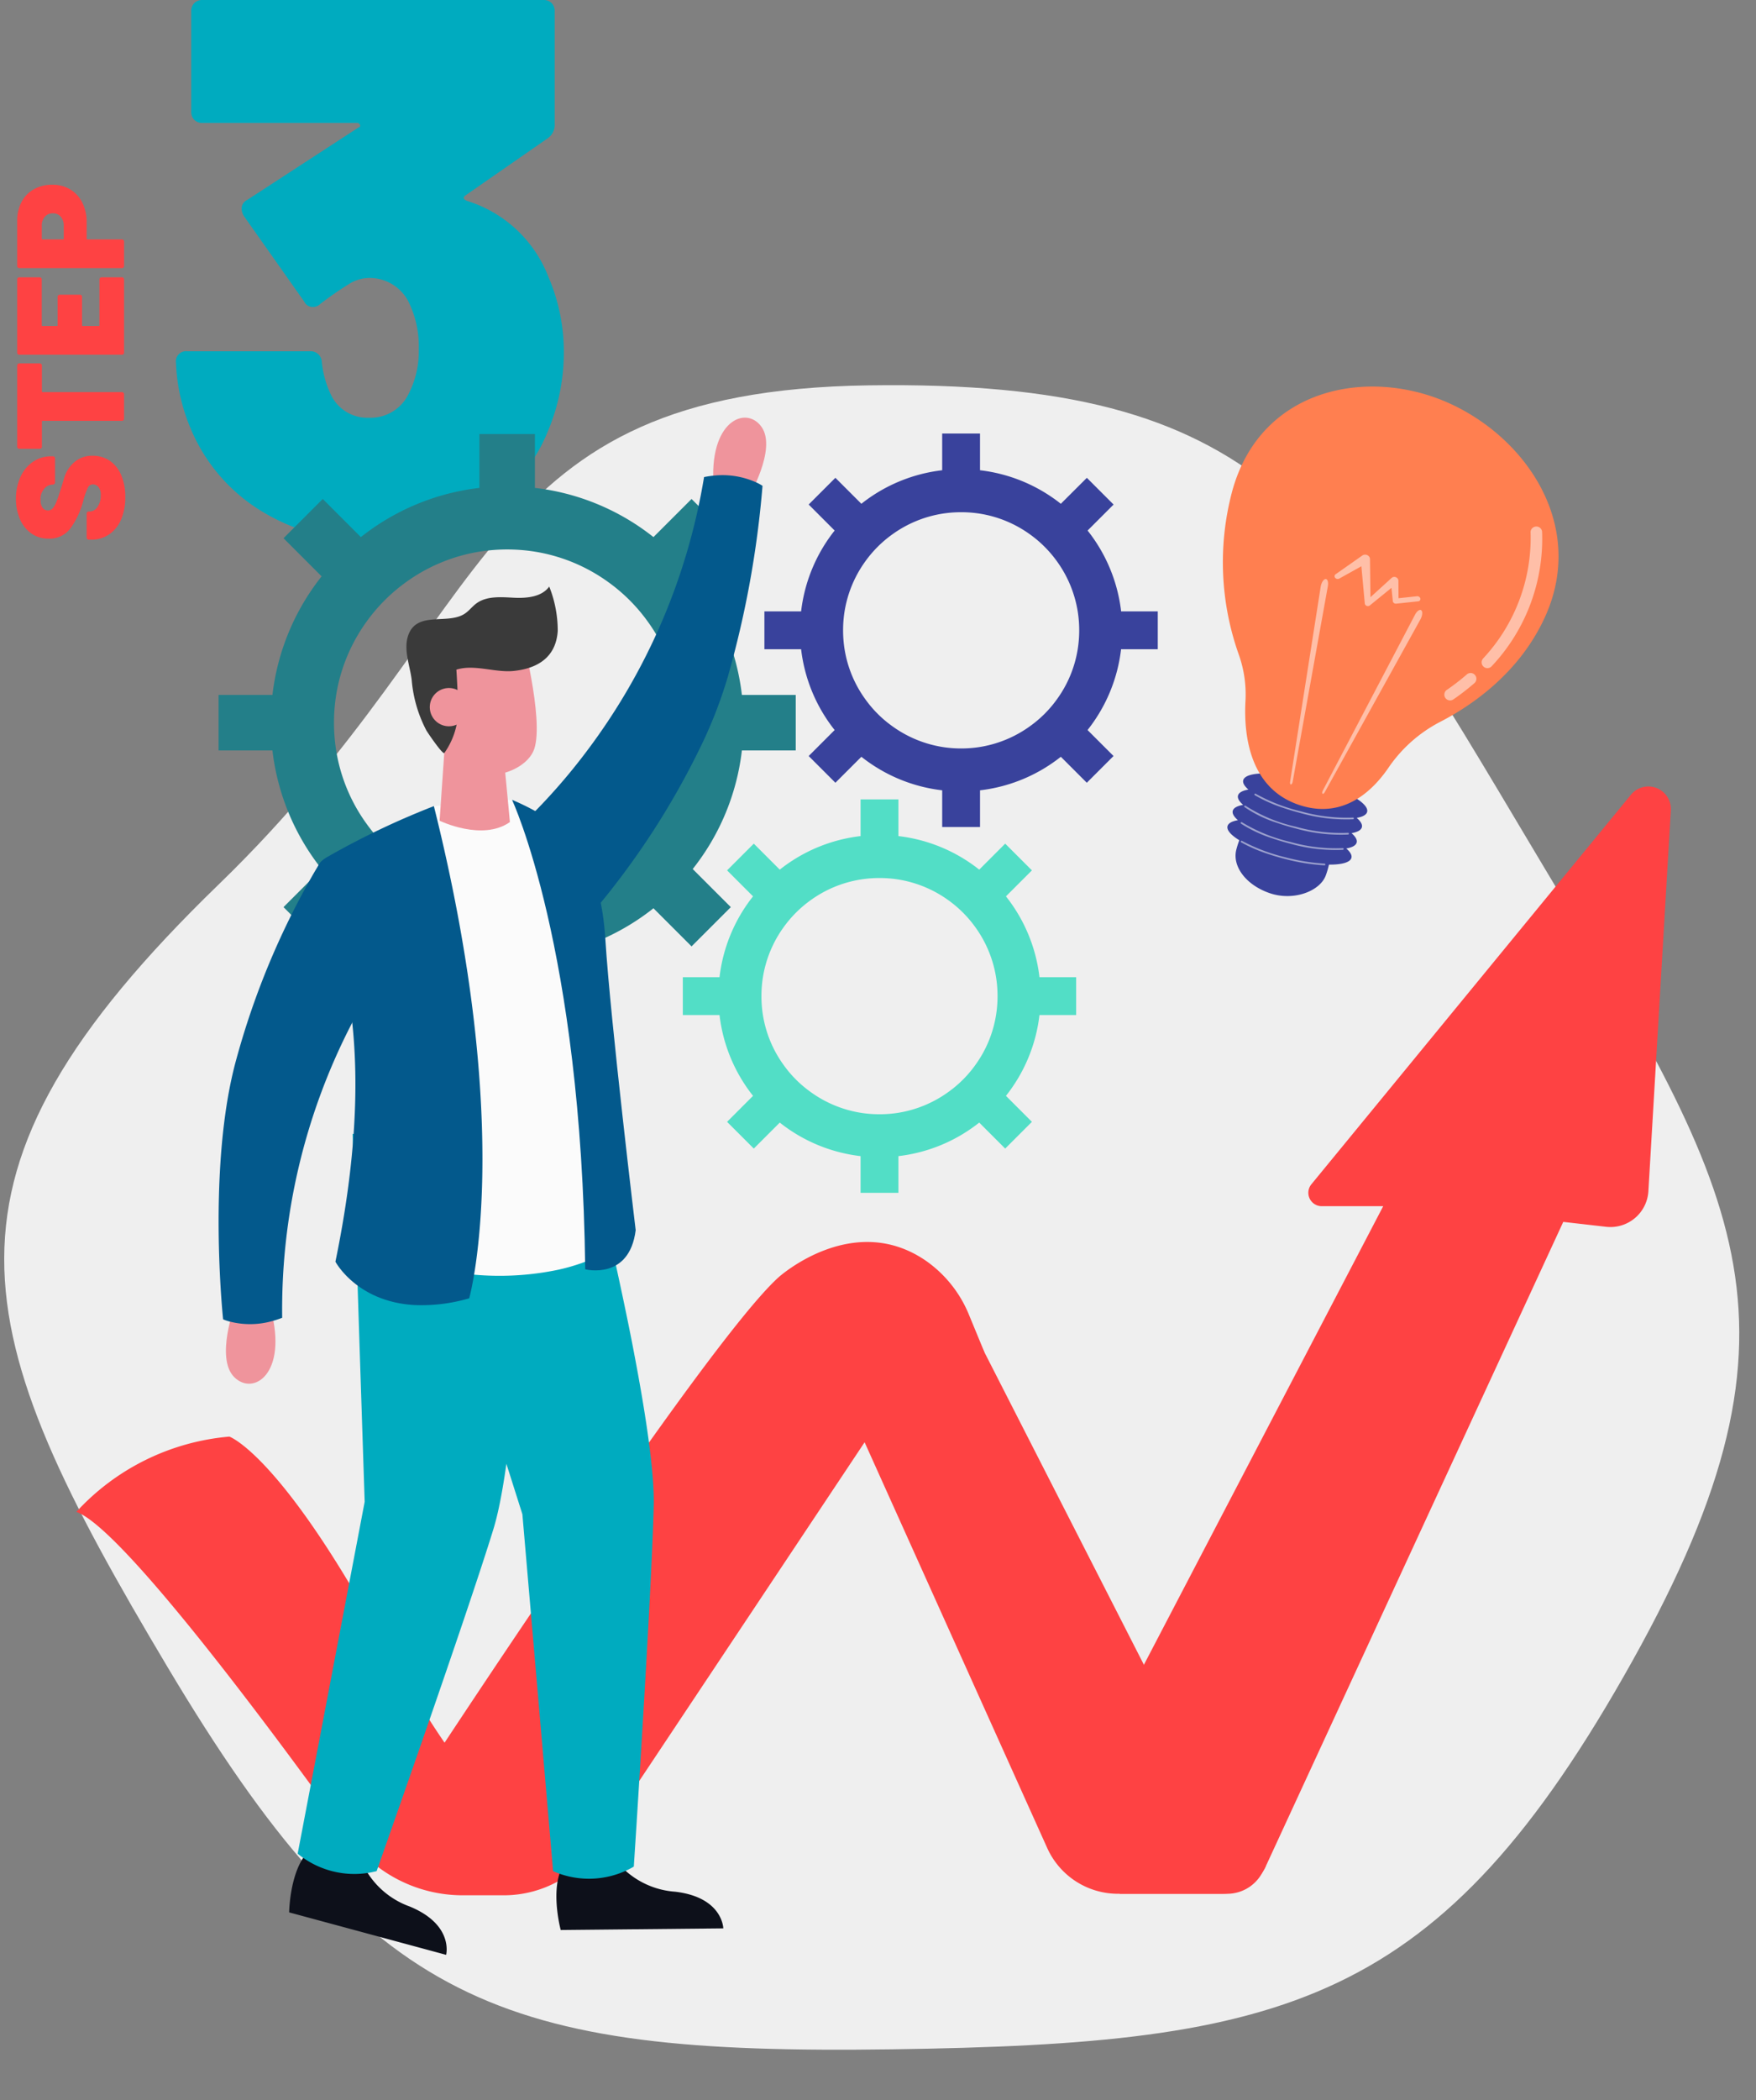
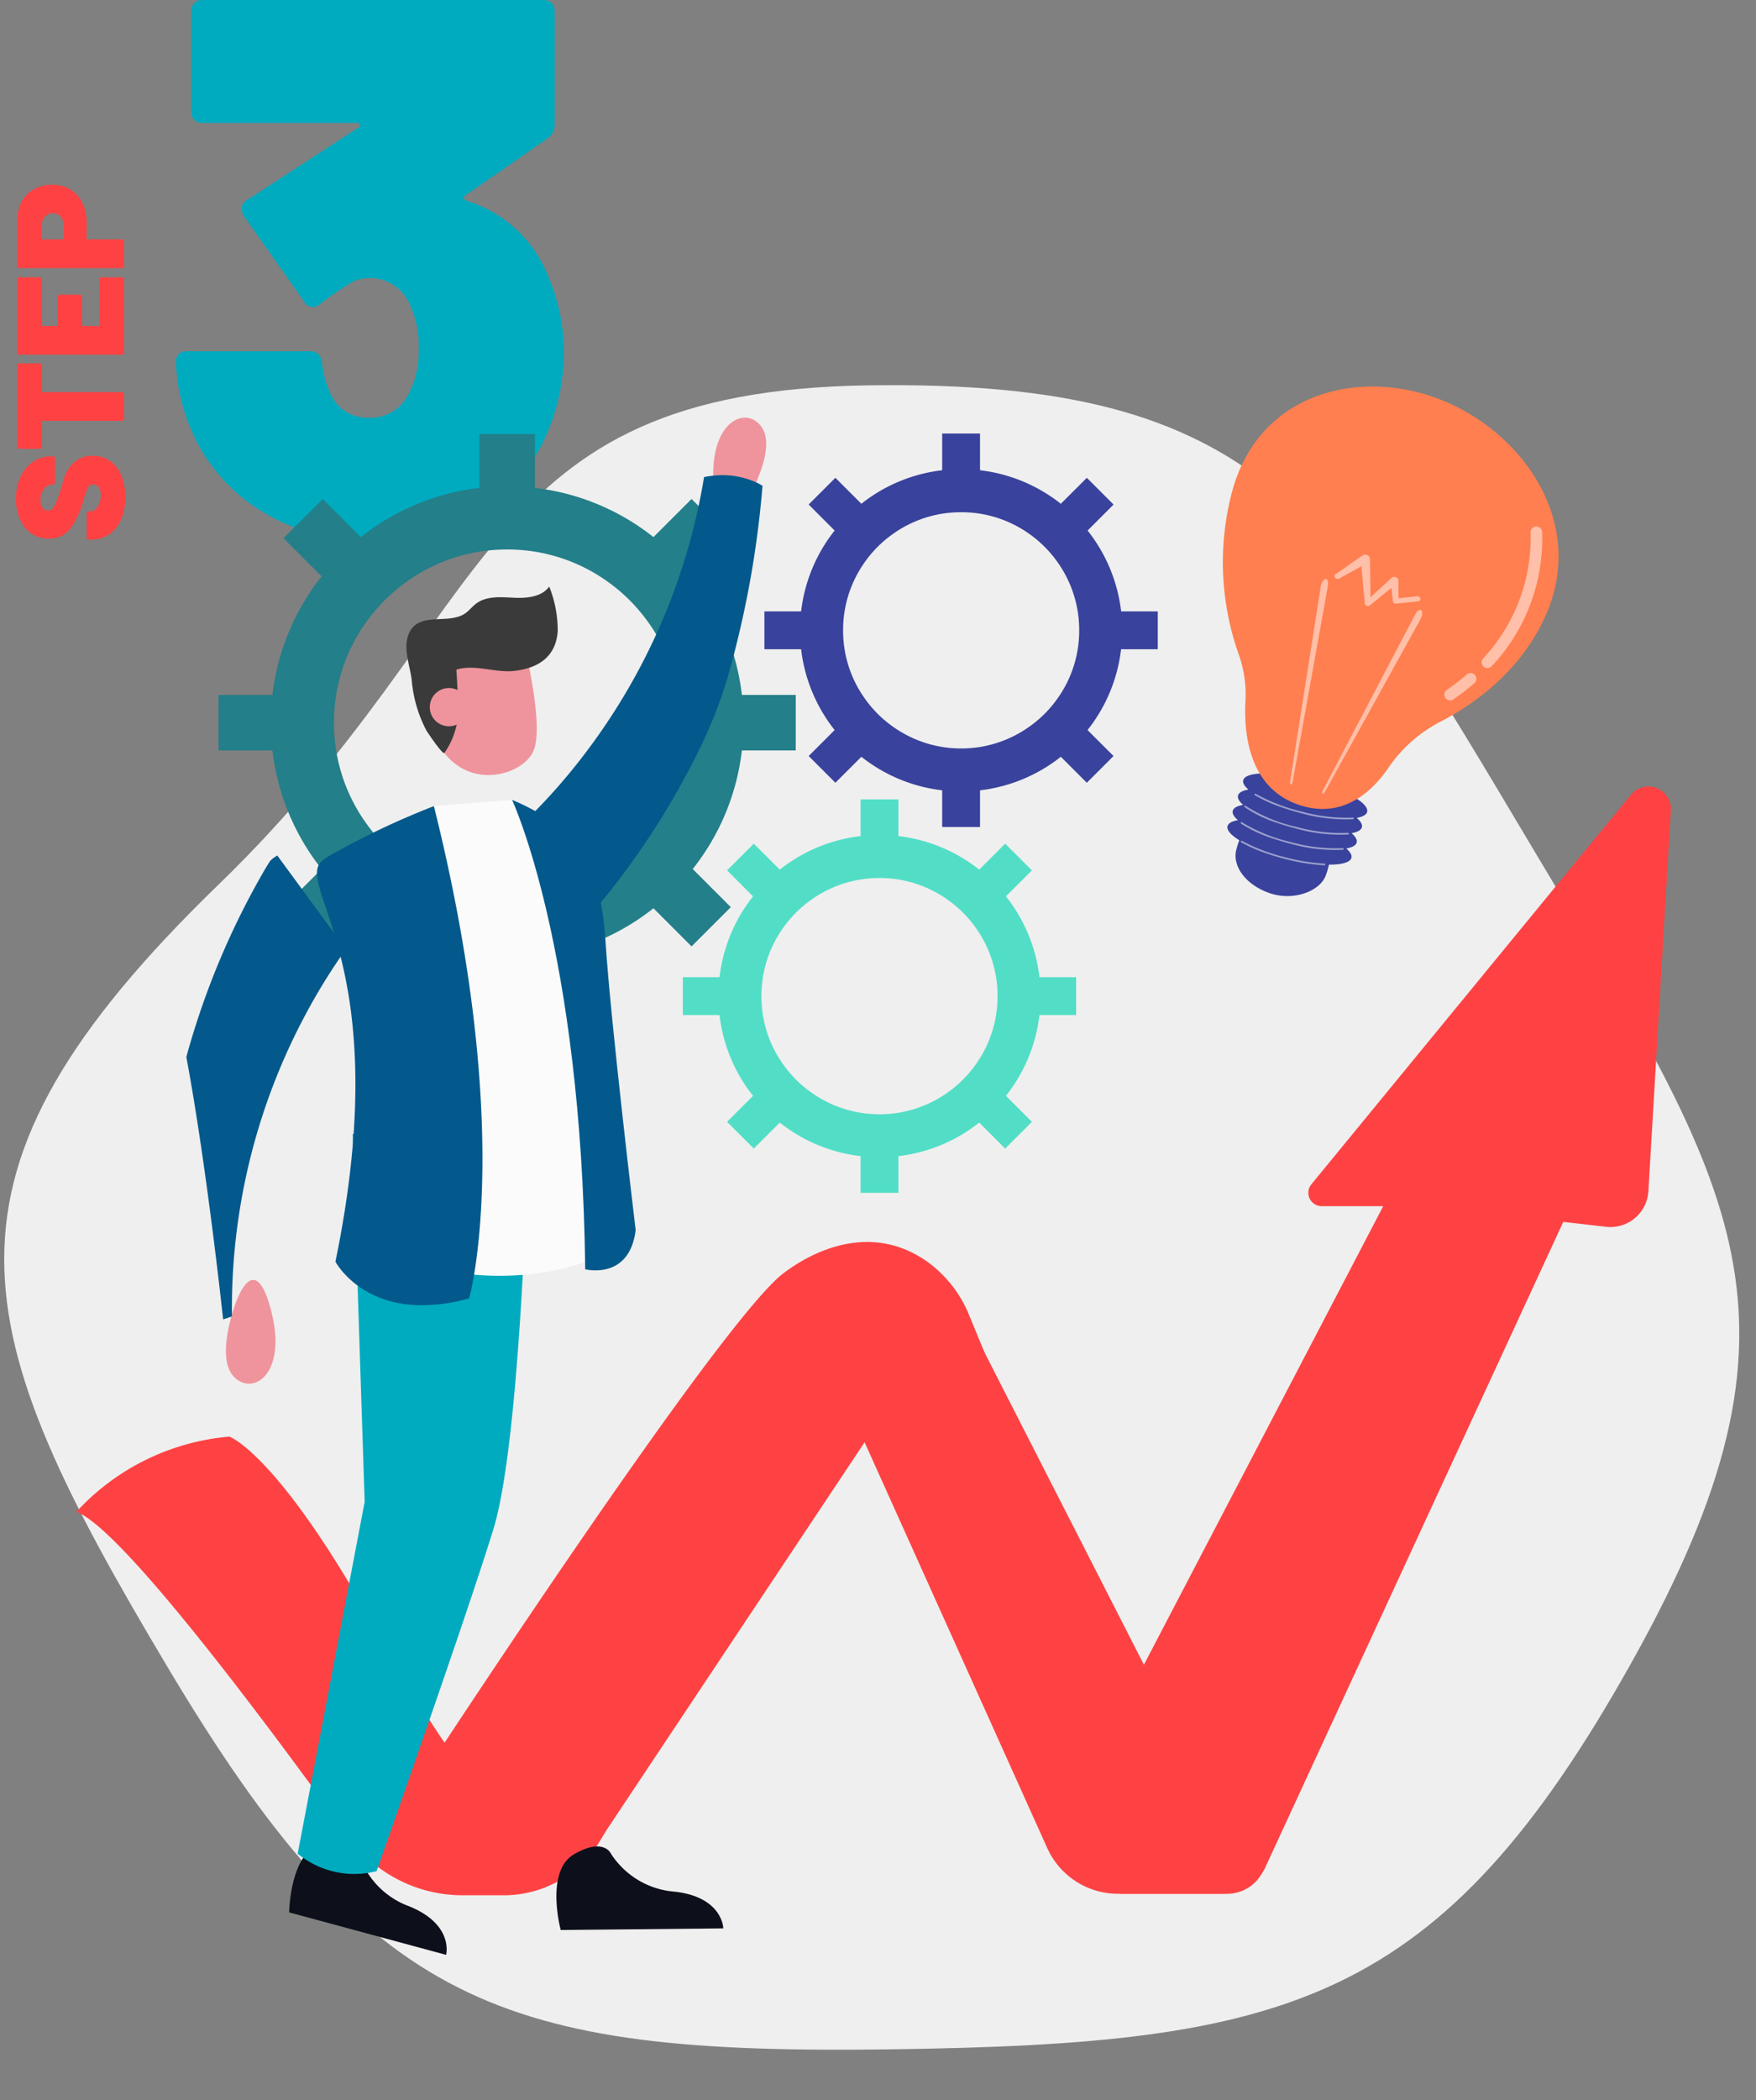
<svg xmlns="http://www.w3.org/2000/svg" width="184" height="220" viewBox="0 0 184 220">
  <rect x="0" y="0" width="184" height="220" fill="#808080" stroke="none" />
  <defs>
    <clipPath id="a">
      <rect width="184" height="184" transform="translate(591 2651)" fill="#4e0f0f" />
    </clipPath>
  </defs>
  <g transform="translate(-591 -1403)">
    <path d="M18.48-26.96a19.845,19.845,0,0,1,1.6,8A21.288,21.288,0,0,1,18.4-10.8a17.389,17.389,0,0,1-7.12,8.36A21.384,21.384,0,0,1-.24.64a21.084,21.084,0,0,1-11.4-3.12,18.4,18.4,0,0,1-7.32-8.48A19.545,19.545,0,0,1-20.56-18a1.061,1.061,0,0,1,1.2-1.2h12.8a1.165,1.165,0,0,1,1.28,1.12,10.373,10.373,0,0,0,1.04,3.6A4.218,4.218,0,0,0-.32-12.24a4.4,4.4,0,0,0,4-2.24,9.761,9.761,0,0,0,1.2-4.96,10.5,10.5,0,0,0-1.12-5.04A4.582,4.582,0,0,0-.4-26.88a4.029,4.029,0,0,0-2.04.64,36.367,36.367,0,0,0-3,2.08,1.085,1.085,0,0,1-.8.32.978.978,0,0,1-.88-.56l-6.32-8.96a1.544,1.544,0,0,1-.24-.8.978.978,0,0,1,.56-.88l11.68-7.6q.24-.08.16-.28a.311.311,0,0,0-.32-.2H-17.76a1.189,1.189,0,0,1-.88-.32,1.189,1.189,0,0,1-.32-.88V-54.8a1.189,1.189,0,0,1,.32-.88,1.189,1.189,0,0,1,.88-.32H17.92a1.189,1.189,0,0,1,.88.32,1.189,1.189,0,0,1,.32.88v11.76a1.7,1.7,0,0,1-.72,1.52l-8.64,6q-.4.32.16.56A13.389,13.389,0,0,1,18.48-26.96Z" transform="translate(630 1459)" fill="#00abbf" />
    <g transform="translate(0 -1212)" clip-path="url(#a)">
      <path d="M167.237,94.868c1.578-41.287-6.9-52.9-41.868-74.909S74.8-7.448,38.258,11.829,2.224,47.215.646,88.5s-3.068,56.915,31.9,78.925,45,1.2,85.545-6.737C161.281,152.234,165.659,136.155,167.237,94.868Z" transform="matrix(-0.839, 0.545, -0.545, -0.839, 800.578, 2778.1)" fill="#efefef" />
      <g transform="translate(261.482 3028.062)">
        <g transform="translate(401.06 -329.324)">
          <path d="M490.456-275.295a16.733,16.733,0,0,0-3.513-8.468l2.722-2.721-2.8-2.8-2.721,2.722a16.732,16.732,0,0,0-8.468-3.513v-3.846h-3.964v3.846a16.732,16.732,0,0,0-8.468,3.513l-2.722-2.722-2.8,2.8,2.721,2.721a16.736,16.736,0,0,0-3.512,8.468h-3.846v3.964h3.846a16.736,16.736,0,0,0,3.512,8.468l-2.721,2.722,2.8,2.8,2.722-2.722a16.732,16.732,0,0,0,8.468,3.513v3.846h3.964v-3.846a16.732,16.732,0,0,0,8.468-3.513l2.721,2.722,2.8-2.8-2.722-2.722a16.732,16.732,0,0,0,3.513-8.468H494.3v-3.964Zm-6.73,9.215a12.153,12.153,0,0,1-2.8,2.8,12.292,12.292,0,0,1-5.251,2.189,12.516,12.516,0,0,1-1.982.155,12.522,12.522,0,0,1-1.982-.155,12.287,12.287,0,0,1-5.251-2.189,12.144,12.144,0,0,1-2.8-2.8,12.193,12.193,0,0,1-2.182-5.251,12.531,12.531,0,0,1-.155-1.982,12.53,12.53,0,0,1,.155-1.982,12.281,12.281,0,0,1,2.182-5.251,12.3,12.3,0,0,1,2.8-2.8,12.269,12.269,0,0,1,5.251-2.181,12.457,12.457,0,0,1,1.982-.156,12.451,12.451,0,0,1,1.982.156,12.274,12.274,0,0,1,5.251,2.181,12.306,12.306,0,0,1,2.8,2.8,12.278,12.278,0,0,1,2.181,5.251,12.462,12.462,0,0,1,.156,1.982,12.462,12.462,0,0,1-.156,1.982A12.19,12.19,0,0,1,483.726-266.08Z" transform="translate(-453.079 293.924)" fill="#52dec6" />
        </g>
        <g transform="translate(409.616 -367.646)">
          <path d="M506.018-344.989a16.733,16.733,0,0,0-3.513-8.468l2.722-2.722-2.8-2.8L499.7-356.26a16.737,16.737,0,0,0-8.468-3.513v-3.846h-3.964v3.846a16.737,16.737,0,0,0-8.468,3.513l-2.722-2.722-2.8,2.8L476-353.457a16.732,16.732,0,0,0-3.513,8.468h-3.846v3.964h3.846A16.734,16.734,0,0,0,476-332.558l-2.721,2.722,2.8,2.8,2.722-2.721a16.737,16.737,0,0,0,8.468,3.513v3.846h3.964v-3.846a16.737,16.737,0,0,0,8.468-3.513l2.721,2.721,2.8-2.8-2.722-2.722a16.735,16.735,0,0,0,3.513-8.468h3.846v-3.964Zm-6.73,9.215a12.149,12.149,0,0,1-2.8,2.8,12.285,12.285,0,0,1-5.251,2.189,12.454,12.454,0,0,1-1.982.156,12.46,12.46,0,0,1-1.982-.156,12.281,12.281,0,0,1-5.251-2.189,12.152,12.152,0,0,1-2.8-2.8,12.187,12.187,0,0,1-2.182-5.251,12.522,12.522,0,0,1-.155-1.982,12.52,12.52,0,0,1,.155-1.982,12.281,12.281,0,0,1,2.182-5.251,12.293,12.293,0,0,1,2.8-2.8,12.277,12.277,0,0,1,5.251-2.182,12.521,12.521,0,0,1,1.982-.155,12.515,12.515,0,0,1,1.982.155,12.281,12.281,0,0,1,5.251,2.182,12.29,12.29,0,0,1,2.8,2.8,12.282,12.282,0,0,1,2.182,5.251,12.527,12.527,0,0,1,.156,1.982,12.529,12.529,0,0,1-.156,1.982A12.187,12.187,0,0,1,499.288-335.774Z" transform="translate(-468.641 363.619)" fill="#39429c" />
        </g>
        <g transform="translate(352.423 -367.592)">
          <path d="M419.458-336.191a24.551,24.551,0,0,0-5.153-12.423l3.992-3.992-4.112-4.112-3.993,3.992a24.548,24.548,0,0,0-12.422-5.154v-5.642h-5.815v5.642a24.552,24.552,0,0,0-12.423,5.154l-3.992-3.992-4.112,4.112,3.992,3.992a24.551,24.551,0,0,0-5.153,12.423h-5.642v5.815h5.642a24.549,24.549,0,0,0,5.153,12.422l-3.992,3.992,4.112,4.112,3.992-3.993a24.556,24.556,0,0,0,12.423,5.153v5.641h5.815v-5.641a24.552,24.552,0,0,0,12.422-5.153l3.993,3.993,4.112-4.112-3.992-3.992a24.549,24.549,0,0,0,5.153-12.422H425.1v-5.815Zm-9.873,13.518a17.809,17.809,0,0,1-4.112,4.112,18.028,18.028,0,0,1-7.7,3.212,18.358,18.358,0,0,1-2.908.228,18.348,18.348,0,0,1-2.908-.228,18.028,18.028,0,0,1-7.7-3.212,17.821,17.821,0,0,1-4.112-4.112,17.882,17.882,0,0,1-3.2-7.7,18.3,18.3,0,0,1-.228-2.908,18.288,18.288,0,0,1,.228-2.908,18.01,18.01,0,0,1,3.2-7.7,18.049,18.049,0,0,1,4.112-4.112,18.011,18.011,0,0,1,7.7-3.2,18.345,18.345,0,0,1,2.908-.228,18.355,18.355,0,0,1,2.908.228,18.011,18.011,0,0,1,7.7,3.2,18.036,18.036,0,0,1,4.112,4.112,18.01,18.01,0,0,1,3.2,7.7,18.291,18.291,0,0,1,.228,2.908,18.3,18.3,0,0,1-.228,2.908A17.876,17.876,0,0,1,409.585-322.673Z" transform="translate(-364.625 363.521)" fill="#237f89" />
        </g>
        <g transform="translate(457.647 -372.565)">
          <path d="M570.956-293.23c.073-.284-.128-.621-.54-.977.618-.108,1.011-.317,1.09-.627.24-.937-2.473-2.439-6.057-3.354s-6.685-.9-6.924.038c-.073.284.128.621.541.977-.619.108-1.011.317-1.09.627-.073.284.128.62.54.977-.618.108-1.011.317-1.09.626-.073.284.128.62.541.977-.618.108-1.011.317-1.09.626-.106.415.366.94,1.236,1.475a8.476,8.476,0,0,0-.315.994c-.44,1.727,1,3.692,3.5,4.55s5.279-.2,5.882-1.873a9.125,9.125,0,0,0,.328-1.117c1.333.011,2.229-.227,2.353-.713.073-.284-.128-.62-.54-.977.618-.108,1.011-.317,1.09-.626.073-.284-.128-.62-.54-.977C570.484-292.712,570.877-292.92,570.956-293.23Z" transform="translate(-556.383 339.389)" fill="#39429c" />
          <g transform="translate(1.872 42.64)">
            <path d="M562.144-284.695a15.924,15.924,0,0,1-2.689-1.176.088.088,0,0,1-.033-.121.089.089,0,0,1,.121-.033A19.068,19.068,0,0,0,564.1-284.3a20.943,20.943,0,0,0,4.094.66.089.089,0,0,1,.085.092.089.089,0,0,1-.093.085,21.134,21.134,0,0,1-4.129-.665C563.391-284.3,562.748-284.488,562.144-284.695Z" transform="translate(-559.403 290.975)" fill="#fff" opacity="0.5" />
            <path d="M562.706-287.892a13.909,13.909,0,0,1-3.271-1.534.088.088,0,0,1-.022-.123.088.088,0,0,1,.123-.022,17.16,17.16,0,0,0,5.11,2.072,17.3,17.3,0,0,0,5.441.636.089.089,0,0,1,.1.079.089.089,0,0,1-.079.1,17.488,17.488,0,0,1-5.5-.641C563.945-287.495,563.307-287.686,562.706-287.892Z" transform="translate(-559.397 292.573)" fill="#fff" opacity="0.5" />
            <path d="M563.544-290.917a12.932,12.932,0,0,1-3.433-1.66.088.088,0,0,1-.017-.124.089.089,0,0,1,.124-.017,16.19,16.19,0,0,0,5.284,2.2,17.3,17.3,0,0,0,5.441.636.088.088,0,0,1,.1.079.088.088,0,0,1-.079.1,17.47,17.47,0,0,1-5.5-.64C564.79-290.518,564.147-290.71,563.544-290.917Z" transform="translate(-559.702 293.991)" fill="#fff" opacity="0.5" />
            <path d="M564.977-293.544a15.261,15.261,0,0,1-2.922-1.309.089.089,0,0,1-.03-.122.089.089,0,0,1,.122-.029,18.474,18.474,0,0,0,4.775,1.855,17.42,17.42,0,0,0,5.412.639.088.088,0,0,1,.1.08.089.089,0,0,1-.08.1,17.6,17.6,0,0,1-5.472-.644C566.22-293.146,565.58-293.337,564.977-293.544Z" transform="translate(-560.574 295.018)" fill="#fff" opacity="0.5" />
          </g>
          <path d="M558.369-339.637a12.464,12.464,0,0,0-.7-4.849,28.868,28.868,0,0,1-.664-17.222c3.019-10.775,14.206-12.849,22.51-9.2s14.558,12.916,10.261,22.429c-2.644,5.853-7.6,9.279-11.028,11.049a14.8,14.8,0,0,0-5.4,4.8c-1.694,2.472-4.662,5.257-9.012,4C558.707-330.262,558.179-336.211,558.369-339.637Z" transform="translate(-555.992 372.565)" fill="coral" />
          <path d="M575-311.1l9.67-18.434c.2-.38.49-.583.649-.451s.125.547-.075.928l-.018.032L575.2-310.92c-.075.136-.181.2-.235.148S574.932-310.972,575-311.1Z" transform="translate(-564.521 353.419)" fill="#fff" opacity="0.5" />
          <path d="M569.079-314.659l3.686-20.488c.076-.423-.029-.761-.235-.754s-.434.355-.511.778c0,.011,0,.025-.006.036l-3.208,20.45c-.024.154.018.271.095.261S569.052-314.511,569.079-314.659Z" transform="translate(-561.757 356.061)" fill="#fff" opacity="0.5" />
          <path d="M586.277-335.948a.331.331,0,0,0-.357-.237l-1.933.207-.013-1.846a.372.372,0,0,0-.133-.273.435.435,0,0,0-.566-.018l0,0-2.227,2.028-.051-3.993v-.007a.428.428,0,0,0-.118-.283.527.527,0,0,0-.671-.092l-2.82,1.979a.245.245,0,0,0-.047.356.339.339,0,0,0,.422.1l2.332-1.3.357,3.9v0a.282.282,0,0,0,.089.177.336.336,0,0,0,.433.034l2.272-1.849.143,1.379v.012a.268.268,0,0,0,0,.03.332.332,0,0,0,.358.236l2.294-.245A.249.249,0,0,0,586.277-335.948Z" transform="translate(-565.574 358.149)" fill="#fff" opacity="0.5" />
          <path d="M598.613-315.156a.6.6,0,0,1-.3-.229.606.606,0,0,1,.157-.841,23.18,23.18,0,0,0,2.093-1.618.6.6,0,0,1,.853.059.6.6,0,0,1-.059.853,24.28,24.28,0,0,1-2.2,1.7A.6.6,0,0,1,598.613-315.156Z" transform="translate(-574.994 348)" fill="#fff" opacity="0.5" />
          <path d="M605.725-331.1a.609.609,0,0,1-.211-.126.6.6,0,0,1-.038-.854,18.524,18.524,0,0,0,4.972-13.157.6.6,0,0,1,.542-.662.6.6,0,0,1,.662.542,19.465,19.465,0,0,1-5.282,14.093A.606.606,0,0,1,605.725-331.1Z" transform="translate(-578.196 360.562)" fill="#fff" opacity="0.5" />
        </g>
        <g transform="translate(337.518 -330.676)">
          <path d="M529.431-192.23l31.413-60.18h-6.436a1.405,1.405,0,0,1-1.086-2.3l33.48-40.805a2.361,2.361,0,0,1,4.182,1.637l-2.353,39.9a3.987,3.987,0,0,1-4.433,3.726l-4.487-.514-31.167,67.5a4.964,4.964,0,0,1-4.506,2.882h-10.8Z" transform="translate(-423.907 296.382)" fill="#fe4243" />
          <path d="M482.2-190.686l22.177,49.263a8.133,8.133,0,0,0,7.417,4.794h11.433a4.174,4.174,0,0,0,3.65-2.149l.407-.733h0a3.269,3.269,0,0,1-2.911-1.783L494.82-199.189Z" transform="translate(-402.645 252.631)" fill="#fe4243" />
          <path d="M461.71-198.026h0a4.85,4.85,0,0,0-7.043,1.119l-32.606,48.988a14.084,14.084,0,0,1-11.725,6.281h-4.588l-3.734-10.756s30.312-46.478,38.125-53.509c0,0,7.78-7.012,15.452-1.711a12.8,12.8,0,0,1,4.505,5.677Z" transform="translate(-366.551 257.316)" fill="#fe4243" />
          <path d="M337.518-164.63a24.625,24.625,0,0,1,16.034-7.883s5.023,1.711,15.031,19.644,16.651,26.11,24.445,21.643l-.645,1.072a11.755,11.755,0,0,1-10.07,5.69H378a14.747,14.747,0,0,1-11.974-6.135C358.239-141.427,342.3-162.949,337.518-164.63Z" transform="translate(-337.518 240.623)" fill="#fe4243" />
          <path d="M634.218-270.976l-.04,0a.349.349,0,0,1-.307-.387l.22-1.948a.348.348,0,0,1,.387-.307.349.349,0,0,1,.307.386l-.221,1.948A.349.349,0,0,1,634.218-270.976Z" transform="translate(-470.919 286.137)" fill="#fe4243" />
          <path d="M583.391-254.333a.348.348,0,0,1-.213-.073.35.35,0,0,1-.064-.49l27.646-35.922a1.187,1.187,0,0,1,1.4-.38,1.186,1.186,0,0,1,.741,1.245l-.488,4.306a.349.349,0,0,1-.386.307.35.35,0,0,1-.308-.386l.488-4.306a.484.484,0,0,0-.309-.519.482.482,0,0,0-.583.158l-27.646,35.922A.351.351,0,0,1,583.391-254.333Z" transform="translate(-448.04 294.088)" fill="#fe4243" />
          <path d="M469.327-174.311a.345.345,0,0,1-.195-.06.348.348,0,0,1-.094-.484l14.3-21.194a2.532,2.532,0,0,1,2.314-1.12,2.53,2.53,0,0,1,2.119,1.457.349.349,0,0,1-.167.465.349.349,0,0,1-.465-.166,1.84,1.84,0,0,0-1.541-1.059,1.838,1.838,0,0,0-1.683.814l-14.3,21.194A.348.348,0,0,1,469.327-174.311Z" transform="translate(-396.695 251.725)" fill="#fe4243" />
          <path d="M462.57-147.26a.345.345,0,0,1-.195-.06.349.349,0,0,1-.095-.484l.917-1.359a.349.349,0,0,1,.484-.094.349.349,0,0,1,.094.484l-.917,1.359A.349.349,0,0,1,462.57-147.26Z" transform="translate(-393.653 230.182)" fill="#fe4243" />
        </g>
        <g transform="translate(352.423 -369.31)">
          <path d="M462.543-358.22s3.034-5.111,1.413-7.439-5.6-.646-5.02,6.279S462.543-358.22,462.543-358.22Z" transform="translate(-407.054 366.644)" fill="#ef949c" />
          <path d="M423.528-319.693l2.759,5.613,2.607,5.305c.133-.057.266-.114.394-.166a.354.354,0,0,0,.09-.052,1.43,1.43,0,0,0,.455-.322c.028-.029.057-.062.085-.1.152-.166.313-.351.5-.559a82.393,82.393,0,0,0,11.548-17.924,47.538,47.538,0,0,0,2.522-6.627,103.778,103.778,0,0,0,3.646-20.039,4.984,4.984,0,0,0-.669-.365,8.589,8.589,0,0,0-4.489-.7,9.731,9.731,0,0,0-.967.147,65.266,65.266,0,0,1-12.387,28.838c-.076.1-.157.208-.237.313A62.828,62.828,0,0,1,423.528-319.693Z" transform="translate(-391.14 361.707)" fill="#03598c" />
          <path d="M434.665-93.754a8.729,8.729,0,0,0,6.778,4.065c4.995.586,5.045,3.841,5.045,3.841l-17.037.171s-1.656-6.145,1.377-7.922S434.665-93.754,434.665-93.754Z" transform="translate(-393.603 244.108)" fill="#0d101a" />
-           <path d="M401.3-226.258l1.143,3.593,2.328,7.348.1.3.687,2.162,7.409,23.357.877,10.188.024.275,2.318,26.932a9.33,9.33,0,0,0,8.457-.479s1.854-28.259,2.086-37.8c.085-3.55-.853-9.709-2.067-16.042-.208-1.1-.427-2.2-.649-3.285-.972-4.755-2.015-9.377-2.826-12.819-.825-3.494-1.4-5.779-1.4-5.779l-3.669.408-10.676,1.181-3.285.365Z" transform="translate(-381.135 304.372)" fill="#00abbf" />
          <path d="M385.278-94.376a8.726,8.726,0,0,0,5.424,5.748c4.65,1.916,3.817,5.064,3.817,5.064l-16.447-4.448s.069-6.363,3.47-7.253S385.278-94.376,385.278-94.376Z" transform="translate(-370.678 244.596)" fill="#0d101a" />
          <g transform="translate(8.291 75.023)">
            <path d="M379.7-154.793a9.337,9.337,0,0,0,8.273,1.83s9.434-26.7,12.235-35.825c1.868-6.063,2.83-21.029,3.267-30.383.024-.379.038-.754.057-1.114.18-4.115.256-6.893.256-6.893L385.454-230.2l.029.8.237,7.177.5,15.369.5,15.2-4.845,25.452Z" transform="translate(-379.704 230.202)" fill="#00abbf" />
          </g>
          <path d="M399.12-281.936l2.048,26.087.294,3.688.318,4.072,1.982,3.551s.042.009.123.024a30.132,30.132,0,0,0,11.794-.076,20.506,20.506,0,0,0,5.006-1.783l-.484-5.651-2.821-32.819-6.48-8.988-8.2.659Z" transform="translate(-380.153 333.867)" fill="#fbfbfb" />
          <path d="M385.3-244.908s2.223,4.205,8.3,4.542a17.675,17.675,0,0,0,5.717-.707s4.893-17.185-3.7-51.559a83.178,83.178,0,0,0-10.946,5.2c-.067.042-.133.08-.195.123-.123.08-.242.161-.36.237a.461.461,0,0,0-.081.062,1.577,1.577,0,0,0-.393.4c-.019.034-.043.071-.067.109a1.531,1.531,0,0,0-.18.531c-.223,1.347.882,3.555,1.982,7.381a49.673,49.673,0,0,1,1.688,8.652c.009.08.014.161.024.241C387.7-263.709,387.526-255.688,385.3-244.908Z" transform="translate(-373.058 333.328)" fill="#03598c" />
          <path d="M420.546-293.834s7.271,15.468,7.668,49.181c0,0,4.627,1.19,5.288-4.1,0,0-2.644-21.946-3.173-30.407S426.76-291.19,420.546-293.834Z" transform="translate(-389.798 333.869)" fill="#03598c" />
-           <path d="M406.742-298.118s4.47,2.185,7.367.142l-.09-.962-.711-7.471-.17-1.8-3.356,1.195-2.489.881-.052.759Z" transform="translate(-383.584 340.341)" fill="#ef949c" />
          <path d="M404.352-317.282c2.1,8.206,9.974,6.153,11.017,3.039.531-1.583.17-4.707-.313-7.4-.223-1.256-.479-2.423-.678-3.285-.213-.924-.37-1.508-.37-1.508l-6.215-.905S402.252-325.484,404.352-317.282Z" transform="translate(-382.294 348.952)" fill="#ef949c" />
          <path d="M415.381-334.463a12.467,12.467,0,0,1,.891,4.655c-.184,2.742-2.085,3.917-4.6,4.183-1.953.207-4.139-.734-6.024-.131.021-.007.2,3.566.185,3.888a7.874,7.874,0,0,1-1.441,4.839c-.169.206-1.771-2.16-1.888-2.368a13.863,13.863,0,0,1-1.534-5.284c-.184-1.515-.91-3.249-.334-4.755.961-2.514,4.2-.969,5.966-2.236.41-.295.721-.708,1.126-1.011,1.087-.814,2.582-.679,3.938-.611S414.591-333.367,415.381-334.463Z" transform="translate(-380.736 352.158)" fill="#3a3a3a" />
          <path d="M404.9-312.827a2,2,0,0,0,2.282,1.678,2,2,0,0,0,1.677-2.282,2,2,0,0,0-2.281-1.678A2,2,0,0,0,404.9-312.827Z" transform="translate(-382.746 343.456)" fill="#ef949c" />
          <path d="M366.98-199.761s-2.093,5.563-.091,7.572,5.624-.343,3.845-7.061S366.98-199.761,366.98-199.761Z" transform="translate(-365.254 292.698)" fill="#ef949c" />
-           <path d="M365.1-234.515a4.891,4.891,0,0,0,.722.241,8.589,8.589,0,0,0,4.542-.093c.3-.085.608-.19.925-.312a65.289,65.289,0,0,1,7.156-30.562c.059-.114.118-.233.181-.346a62.642,62.642,0,0,1,4.606-7.561l-7.194-9.812c-.123.08-.241.161-.359.236a.378.378,0,0,0-.08.063,1.525,1.525,0,0,0-.393.4c-.021.034-.042.071-.068.109-.118.19-.245.4-.388.638a82.323,82.323,0,0,0-8.241,19.665C363.378-250.642,365.1-234.515,365.1-234.515Z" transform="translate(-364.626 328.974)" fill="#03598c" />
+           <path d="M365.1-234.515c.3-.085.608-.19.925-.312a65.289,65.289,0,0,1,7.156-30.562c.059-.114.118-.233.181-.346a62.642,62.642,0,0,1,4.606-7.561l-7.194-9.812c-.123.08-.241.161-.359.236a.378.378,0,0,0-.08.063,1.525,1.525,0,0,0-.393.4c-.021.034-.042.071-.068.109-.118.19-.245.4-.388.638a82.323,82.323,0,0,0-8.241,19.665C363.378-250.642,365.1-234.515,365.1-234.515Z" transform="translate(-364.626 328.974)" fill="#03598c" />
        </g>
      </g>
    </g>
    <path d="M-14.072.128a5.838,5.838,0,0,1-2.352-.44,3.534,3.534,0,0,1-1.56-1.256,3.289,3.289,0,0,1-.552-1.888V-3.68a.238.238,0,0,1,.064-.176A.238.238,0,0,1-18.3-3.92h2.48a.238.238,0,0,1,.176.064.238.238,0,0,1,.064.176v.1a.978.978,0,0,0,.472.792,2.086,2.086,0,0,0,1.256.344A1.194,1.194,0,0,0-13-2.7a.754.754,0,0,0,.256-.552.568.568,0,0,0-.32-.528,6.87,6.87,0,0,0-1.168-.432l-.464-.128a8.552,8.552,0,0,1-2.656-1.28,2.717,2.717,0,0,1-1.072-2.32A3.031,3.031,0,0,1-17.88-9.72a3.479,3.479,0,0,1,1.5-1.192,5.281,5.281,0,0,1,2.136-.416,5.387,5.387,0,0,1,2.264.464,3.82,3.82,0,0,1,1.6,1.312A3.331,3.331,0,0,1-9.8-7.616v.144a.238.238,0,0,1-.064.176.238.238,0,0,1-.176.064h-2.48A.238.238,0,0,1-12.7-7.3a.238.238,0,0,1-.064-.176v-.016a1.161,1.161,0,0,0-.432-.872,1.672,1.672,0,0,0-1.168-.392,1.384,1.384,0,0,0-.808.208.665.665,0,0,0-.3.576.64.64,0,0,0,.216.488,2.244,2.244,0,0,0,.664.384q.448.184,1.376.472.128.048,1.128.344a3.467,3.467,0,0,1,1.672,1.072,2.773,2.773,0,0,1,.672,1.88A3.137,3.137,0,0,1-10.28-1.48,3.459,3.459,0,0,1-11.8-.288,5.757,5.757,0,0,1-14.072.128ZM-.312-11.2a.238.238,0,0,1,.176.064.238.238,0,0,1,.064.176v2.112a.238.238,0,0,1-.064.176.238.238,0,0,1-.176.064H-3a.071.071,0,0,0-.08.08V-.24a.238.238,0,0,1-.064.176A.238.238,0,0,1-3.32,0H-5.848a.238.238,0,0,1-.176-.064A.238.238,0,0,1-6.088-.24V-8.528a.071.071,0,0,0-.08-.08H-8.776a.238.238,0,0,1-.176-.064.238.238,0,0,1-.064-.176V-10.96a.238.238,0,0,1,.064-.176.238.238,0,0,1,.176-.064ZM8.952-8.864a.238.238,0,0,1-.064.176.238.238,0,0,1-.176.064H3.928a.071.071,0,0,0-.08.08v1.5a.071.071,0,0,0,.08.08h2.96a.238.238,0,0,1,.176.064.238.238,0,0,1,.064.176v2.08a.238.238,0,0,1-.064.176.238.238,0,0,1-.176.064H3.928a.071.071,0,0,0-.08.08v1.664a.071.071,0,0,0,.08.08H8.712a.238.238,0,0,1,.176.064.238.238,0,0,1,.064.176v2.1a.238.238,0,0,1-.064.176A.238.238,0,0,1,8.712,0H1.08A.238.238,0,0,1,.9-.064.238.238,0,0,1,.84-.24V-10.96A.238.238,0,0,1,.9-11.136.238.238,0,0,1,1.08-11.2H8.712a.238.238,0,0,1,.176.064.238.238,0,0,1,.064.176ZM14.84-11.2a4.223,4.223,0,0,1,2,.456,3.226,3.226,0,0,1,1.336,1.3,3.868,3.868,0,0,1,.472,1.928,3.562,3.562,0,0,1-.5,1.888A3.333,3.333,0,0,1,16.76-4.368,4.556,4.556,0,0,1,14.7-3.92H13a.071.071,0,0,0-.08.08v3.6a.238.238,0,0,1-.064.176A.238.238,0,0,1,12.68,0H10.152a.238.238,0,0,1-.176-.064A.238.238,0,0,1,9.912-.24V-10.96a.238.238,0,0,1,.064-.176.238.238,0,0,1,.176-.064Zm-.5,4.88a1.4,1.4,0,0,0,.952-.312,1.037,1.037,0,0,0,.36-.824A1.079,1.079,0,0,0,15.3-8.3a1.38,1.38,0,0,0-.952-.32H13a.071.071,0,0,0-.08.08V-6.4a.071.071,0,0,0,.08.08Z" transform="translate(604 1441) rotate(-90)" fill="#fe4243" />
  </g>
</svg>